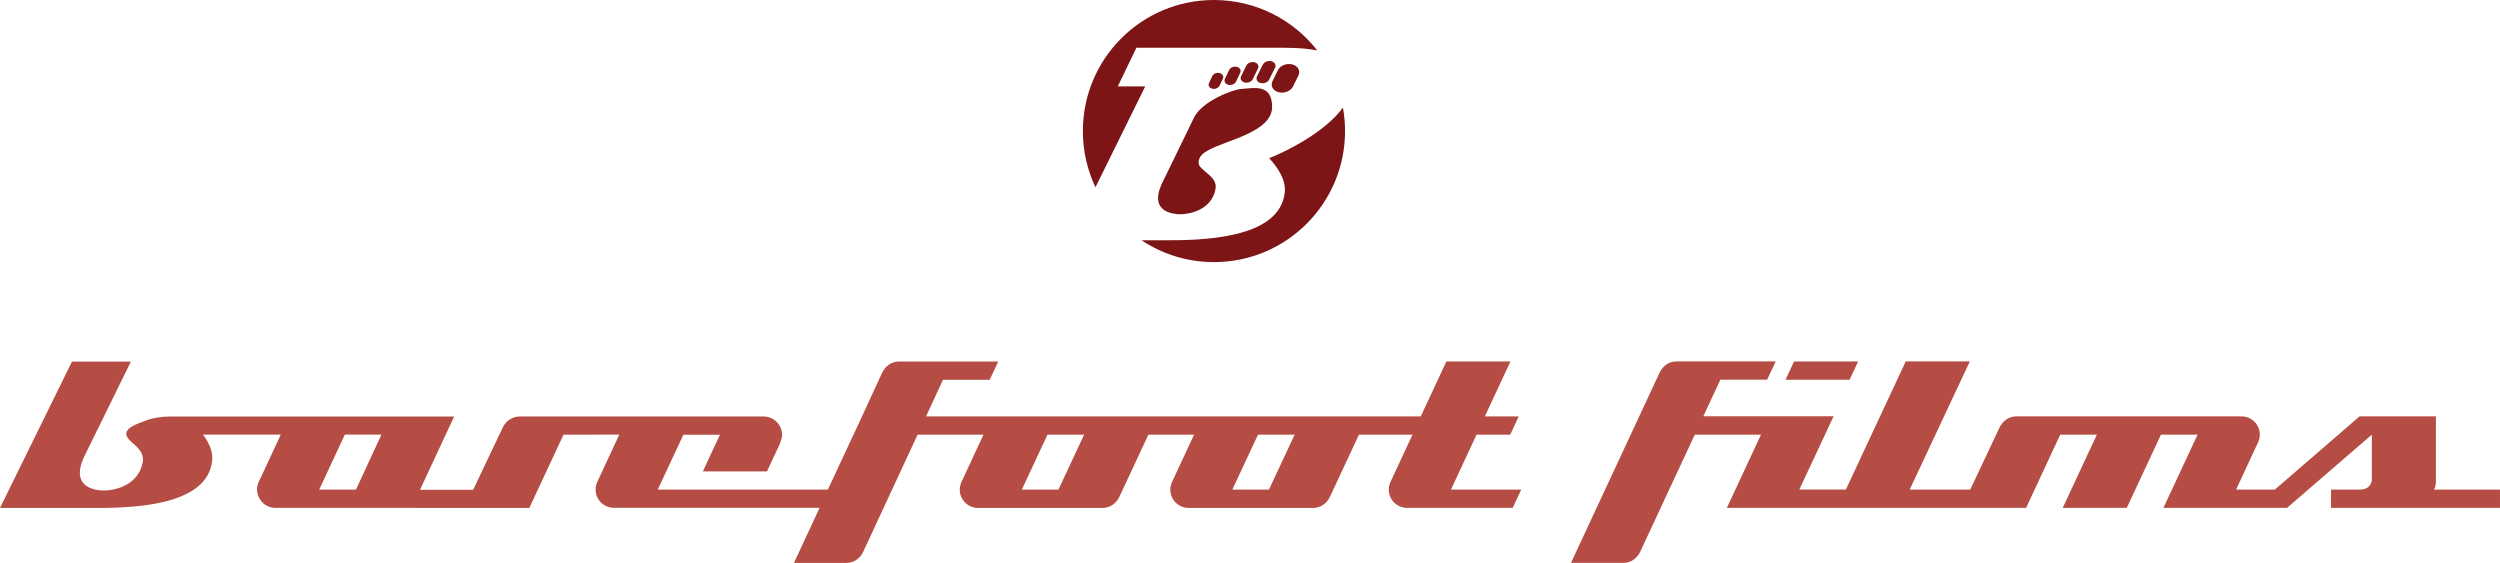
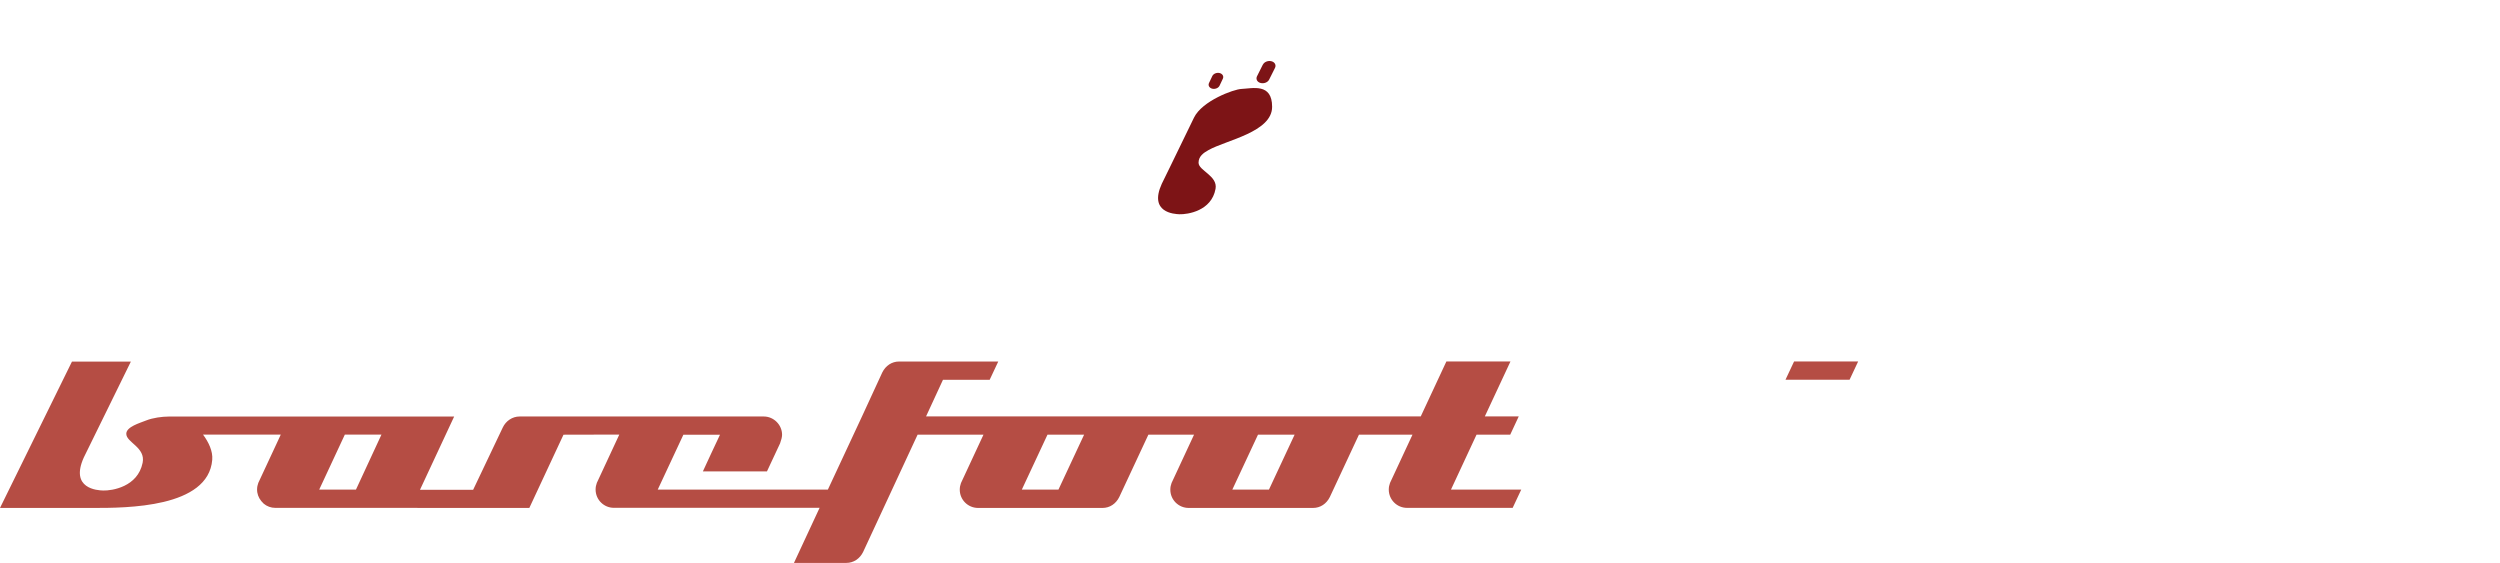
<svg xmlns="http://www.w3.org/2000/svg" id="Ebene_1" data-name="Ebene 1" viewBox="0 0 387.05 87.15">
  <defs>
    <style>
      .cls-1 {
        fill-rule: evenodd;
      }

      .cls-1, .cls-2 {
        fill: #7d1416;
      }

      .cls-1, .cls-2, .cls-3 {
        stroke-width: 0px;
      }

      .cls-3 {
        fill: #b54d44;
      }
    </style>
  </defs>
  <g>
    <polygon class="cls-3" points="287.68 55.96 282.72 55.96 277.76 55.96 276.43 58.79 286.35 58.79 287.68 55.96" />
    <path class="cls-3" d="M228.56,67.3h5.25s1.32-2.83,1.32-2.83h-5.25l3.97-8.51h-9.92l-3.97,8.51h-76.59s2.62-5.67,2.62-5.67h7.23l1.33-2.83h-15.36c-1.11,0-2.08.64-2.6,1.7l-3.14,6.81-5.28,11.32h-26.34l3.97-8.5h3.96s1.71,0,1.71,0l-1.34,2.85-1.31,2.83h9.92s2.03-4.34,2.03-4.34c.19-.53.31-.99.31-1.33,0-1.54-1.29-2.83-2.83-2.83h-14.08s-5.47,0-5.47,0h-18.26c-1.12,0-2.12.69-2.6,1.7l-4.59,9.65h-8.23l5.29-11.34h-4.47s-39.74,0-39.74,0c-.98,0-2.44.19-3.46.6-.99.4-3.09.98-3.09,2.07,0,1.35,3.02,2.09,2.53,4.49-.76,3.73-4.74,4.33-6.11,4.29-.87-.02-5.19-.27-2.99-5.13l7.28-14.83h-9.12L0,78.64h14.41c5.14,0,17.85,0,18.45-7.46.11-1.35-.57-2.74-1.43-3.9h12.04l-.39.85-3.09,6.63c-.12.32-.19.66-.19,1.03,0,.16.01.31.04.47.11.62.41,1.18.99,1.72.49.41,1.12.65,1.81.65h4.62s.86,0,.86,0h10.01s.17,0,.17,0h.28s23.37.01,23.37.01l5.29-11.34,8.64-.02-3.48,7.48c-.12.32-.19.66-.19,1.03,0,.81.34,1.55.89,2.06.51.48,1.19.77,1.94.77h5.48s5.67,0,5.67,0h4.35s3.77,0,3.77,0h12.58s-3.97,8.53-3.97,8.53h8.11c1.11,0,2.08-.64,2.6-1.7l8.43-18.15h10.2s-3.48,7.48-3.48,7.48c-.12.32-.19.66-.19,1.03,0,1.57,1.27,2.83,2.84,2.83h19.26c1.12,0,2.08-.64,2.6-1.7l4.5-9.64h7.07l-3.48,7.48c-.12.32-.19.66-.19,1.03,0,1.57,1.27,2.83,2.84,2.83h19.26c1.12,0,2.08-.64,2.6-1.7l4.5-9.64h8.29s-3.48,7.47-3.48,7.47c-.12.32-.19.66-.19,1.03,0,1.57,1.27,2.83,2.83,2.83h16.35l1.33-2.83h-10.88l3.96-8.51ZM55.11,75.8h-5.69l3.97-8.52h3.96s1.71,0,1.71,0l-3.95,8.52ZM163.87,75.8h-5.67s3.97-8.5,3.97-8.5h5.67l-3.97,8.5ZM196.46,75.8h-5.67s3.97-8.5,3.97-8.5h5.67s-3.97,8.5-3.97,8.5Z" />
-     <path class="cls-3" d="M365.42,75.8h-4.53v2.83h0s26.16,0,26.16,0v-2.83h-10.21s0,0,0,0c.17-.36.26-.71.29-1.03,0-.12,0-10.31,0-10.31h-11.82l-13.12,11.34h-6l3.48-7.48c.12-.32.19-.66.19-1.03,0-1.57-1.27-2.83-2.83-2.83h-34.85c-1.11,0-2.08.64-2.6,1.7l-4.55,9.64h-9.37l9.31-19.85h-9.92l-9.27,19.84h-7.21s5.31-11.34,5.31-11.34h-20.17l2.64-5.67h7.24l1.33-2.83h-15.36c-1.11,0-2.08.64-2.6,1.7l-13.74,29.49h8.11c1.11,0,2.08-.64,2.6-1.7l8.46-18.15h10.25s-5.29,11.34-5.29,11.34h46.33l5.29-11.34h5.67s-5.29,11.34-5.29,11.34h9.92l5.29-11.34h5.67s-5.29,11.34-5.29,11.34h19.14l13.13-11.34v6.81s0,.19,0,.19c-.1.94-.75,1.5-1.79,1.5Z" />
  </g>
  <g id="BALL">
-     <path class="cls-2" d="M207.91,16.65c.21,1.18.33,2.4.33,3.64,0,11.21-9.08,20.29-20.29,20.29-4.15,0-8-1.24-11.21-3.38h3.47c5.21,0,18.11,0,18.71-7.57.15-1.86-1.18-3.8-2.43-5.14,2.73-1.07,8.74-4.09,11.43-7.85h0ZM167.65,20.29c0-11.21,9.08-20.29,20.29-20.29,6.5,0,12.29,3.06,16,7.81-2.29-.46-4.91-.42-6.93-.42h-21.07l-2.89,5.99h4.25s-7.7,15.61-7.7,15.61c-1.25-2.63-1.95-5.58-1.95-8.69h0Z" />
    <path class="cls-2" d="M179.86,28.47c-2.02,4.45,1.94,4.67,2.74,4.7,1.25.04,4.97-.5,5.59-3.93.37-2.03-2.63-2.82-2.63-4.05,0-1,.79-1.54,1.55-1.96,2.75-1.54,9.84-2.78,9.84-6.69,0-3.71-3.01-2.85-4.76-2.77-1.18.05-6.08,1.84-7.34,4.45-2.85,5.9-4.99,10.25-4.99,10.25h0Z" />
    <path class="cls-1" d="M195.52,10.01c.21-.43.8-.66,1.32-.53h0c.52.13.77.59.56,1.02l-.91,1.82c-.21.43-.8.66-1.32.53h0c-.52-.13-.77-.59-.57-1.02l.91-1.82h0Z" />
    <path class="cls-1" d="M187.69,11.77c.18-.37.69-.57,1.14-.46h0c.45.12.67.51.49.88l-.51,1.08c-.18.37-.69.57-1.14.46h0c-.45-.12-.67-.51-.49-.88l.51-1.08h0Z" />
-     <path class="cls-1" d="M190.3,10.83c.19-.39.72-.6,1.2-.48h0c.47.12.7.53.51.92l-.65,1.37c-.19.39-.72.6-1.2.48h0c-.47-.12-.7-.53-.51-.92l.65-1.37h0Z" />
-     <path class="cls-1" d="M192.96,10.15c.2-.41.76-.63,1.26-.51h0c.5.13.74.56.54.97l-.81,1.65c-.2.41-.76.63-1.26.51h0c-.5-.13-.74-.56-.54-.97l.81-1.65h0Z" />
-     <path class="cls-1" d="M197.84,10.87c.35-.72,1.35-1.12,2.23-.9h0c.88.23,1.31.99.95,1.72l-.83,1.69c-.35.72-1.35,1.12-2.23.9h0c-.88-.23-1.31-.99-.95-1.72l.83-1.69h0Z" />
  </g>
</svg>